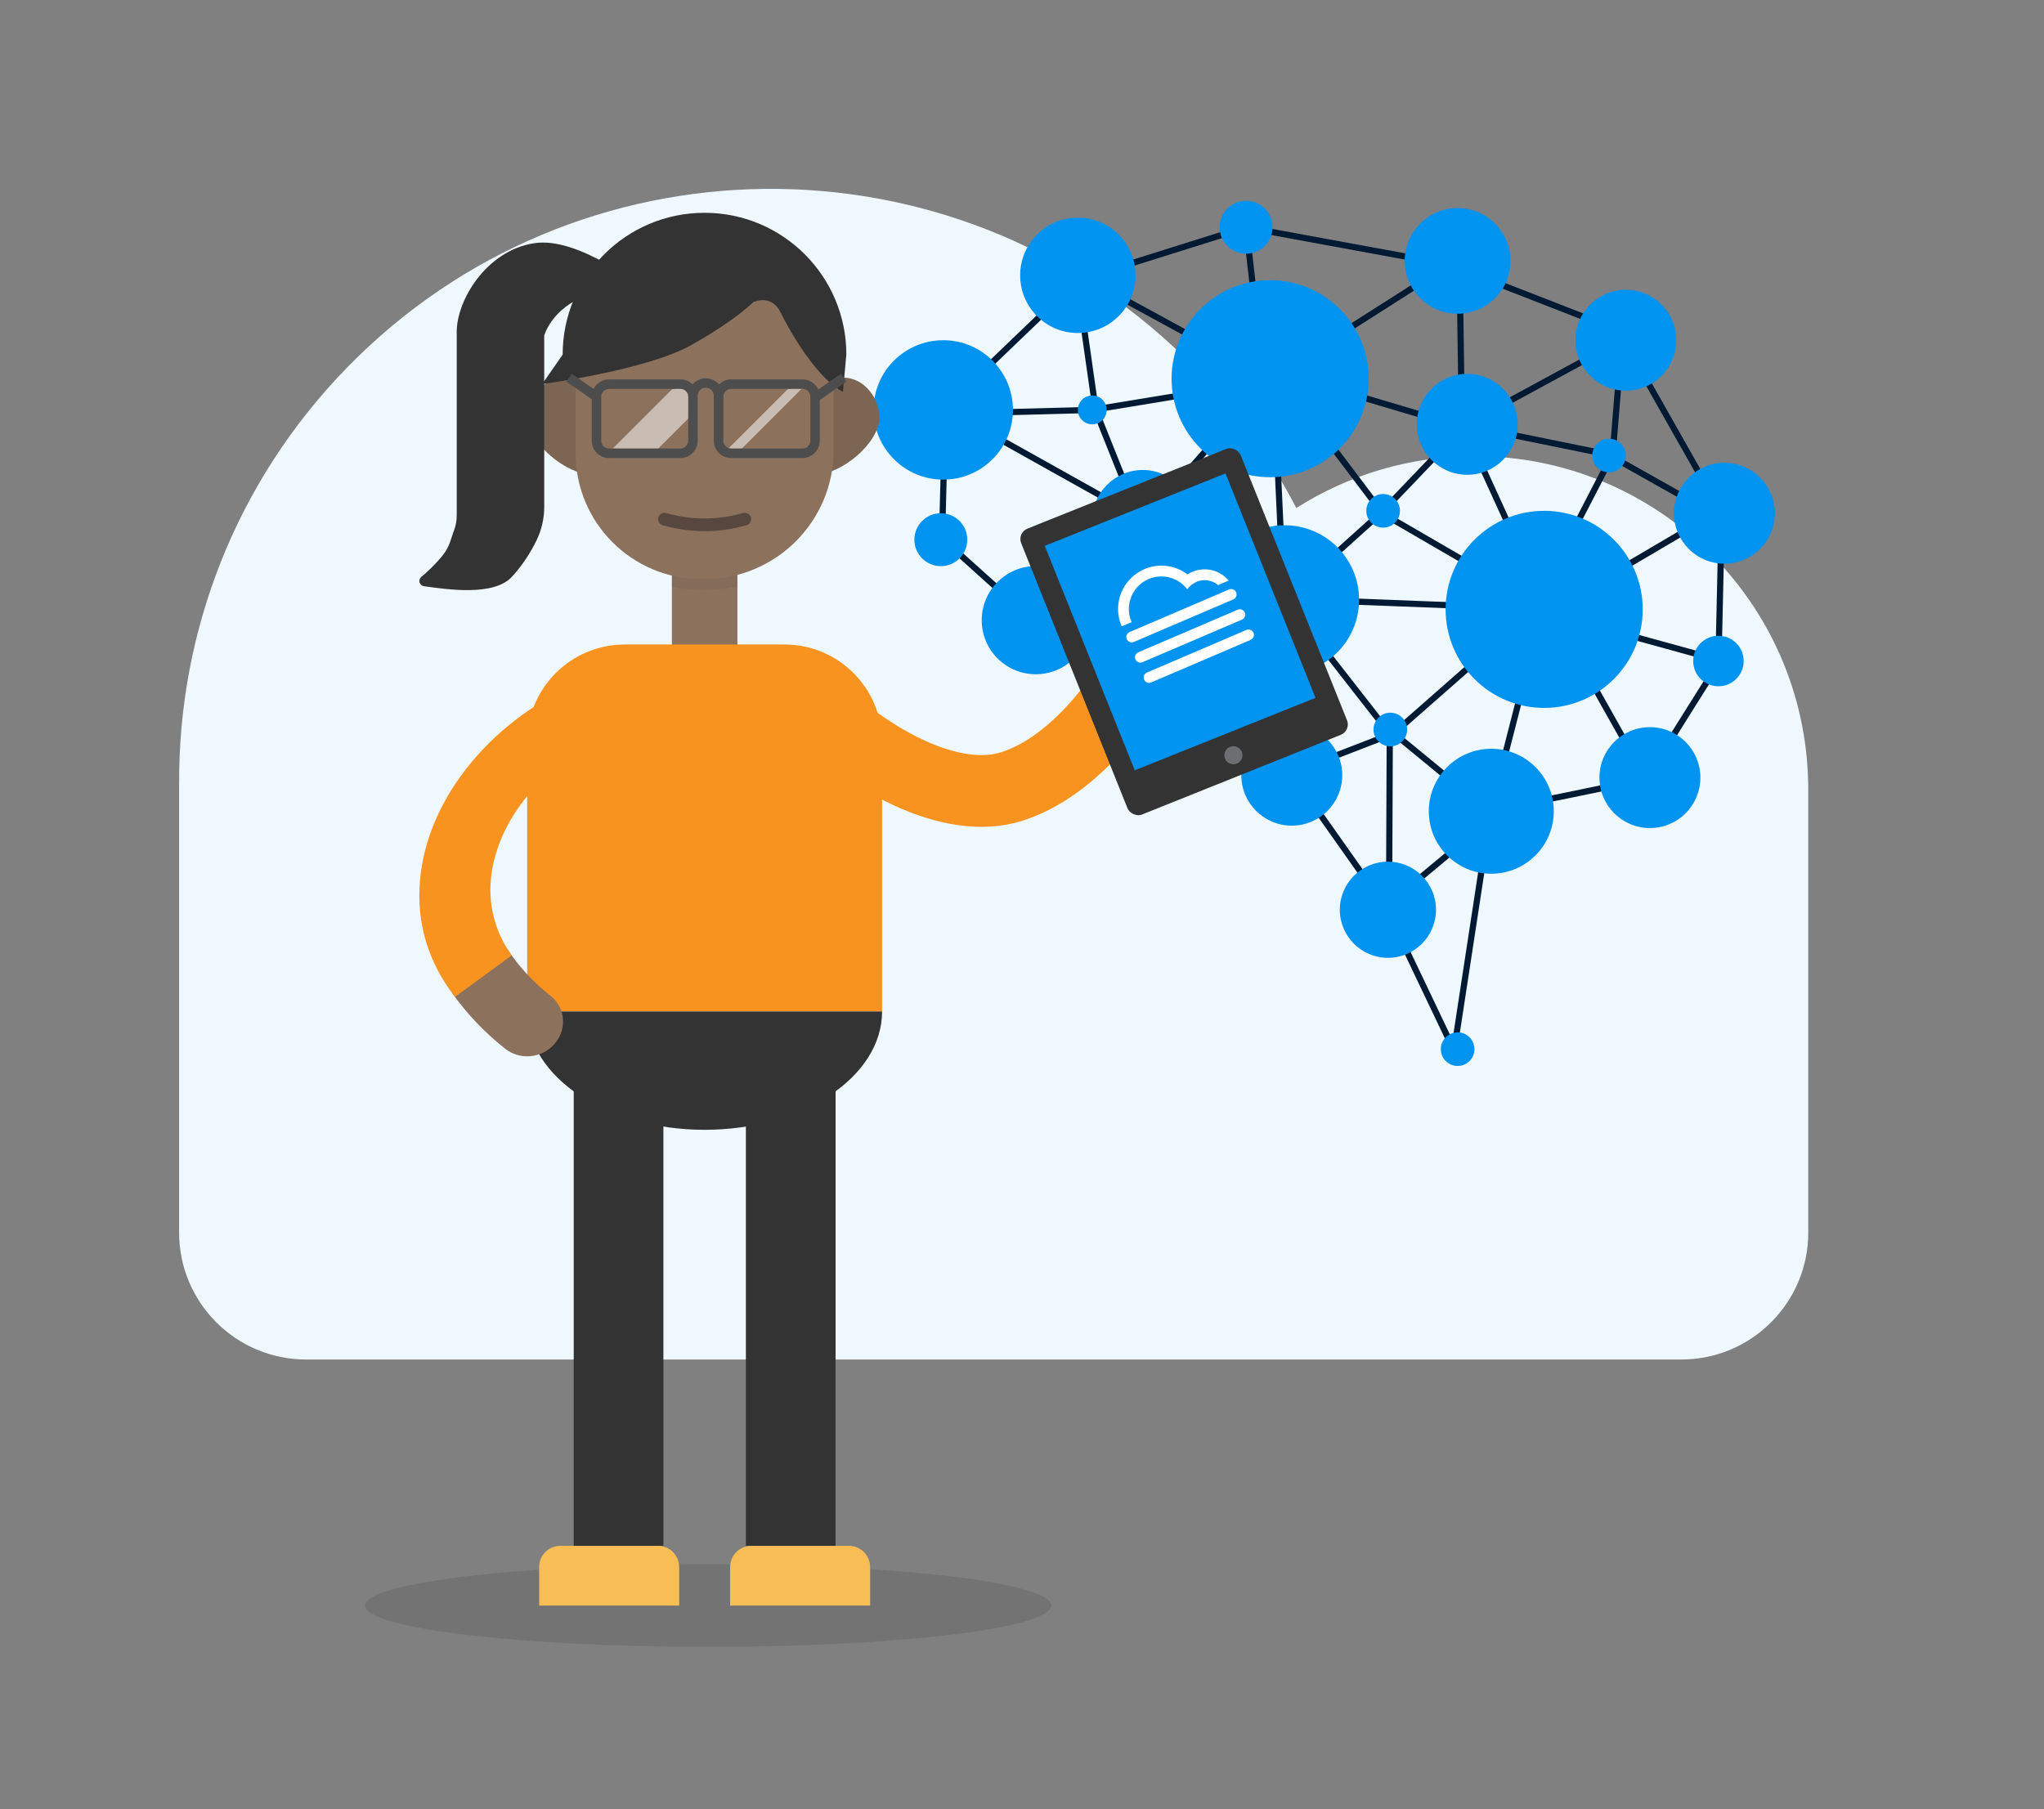
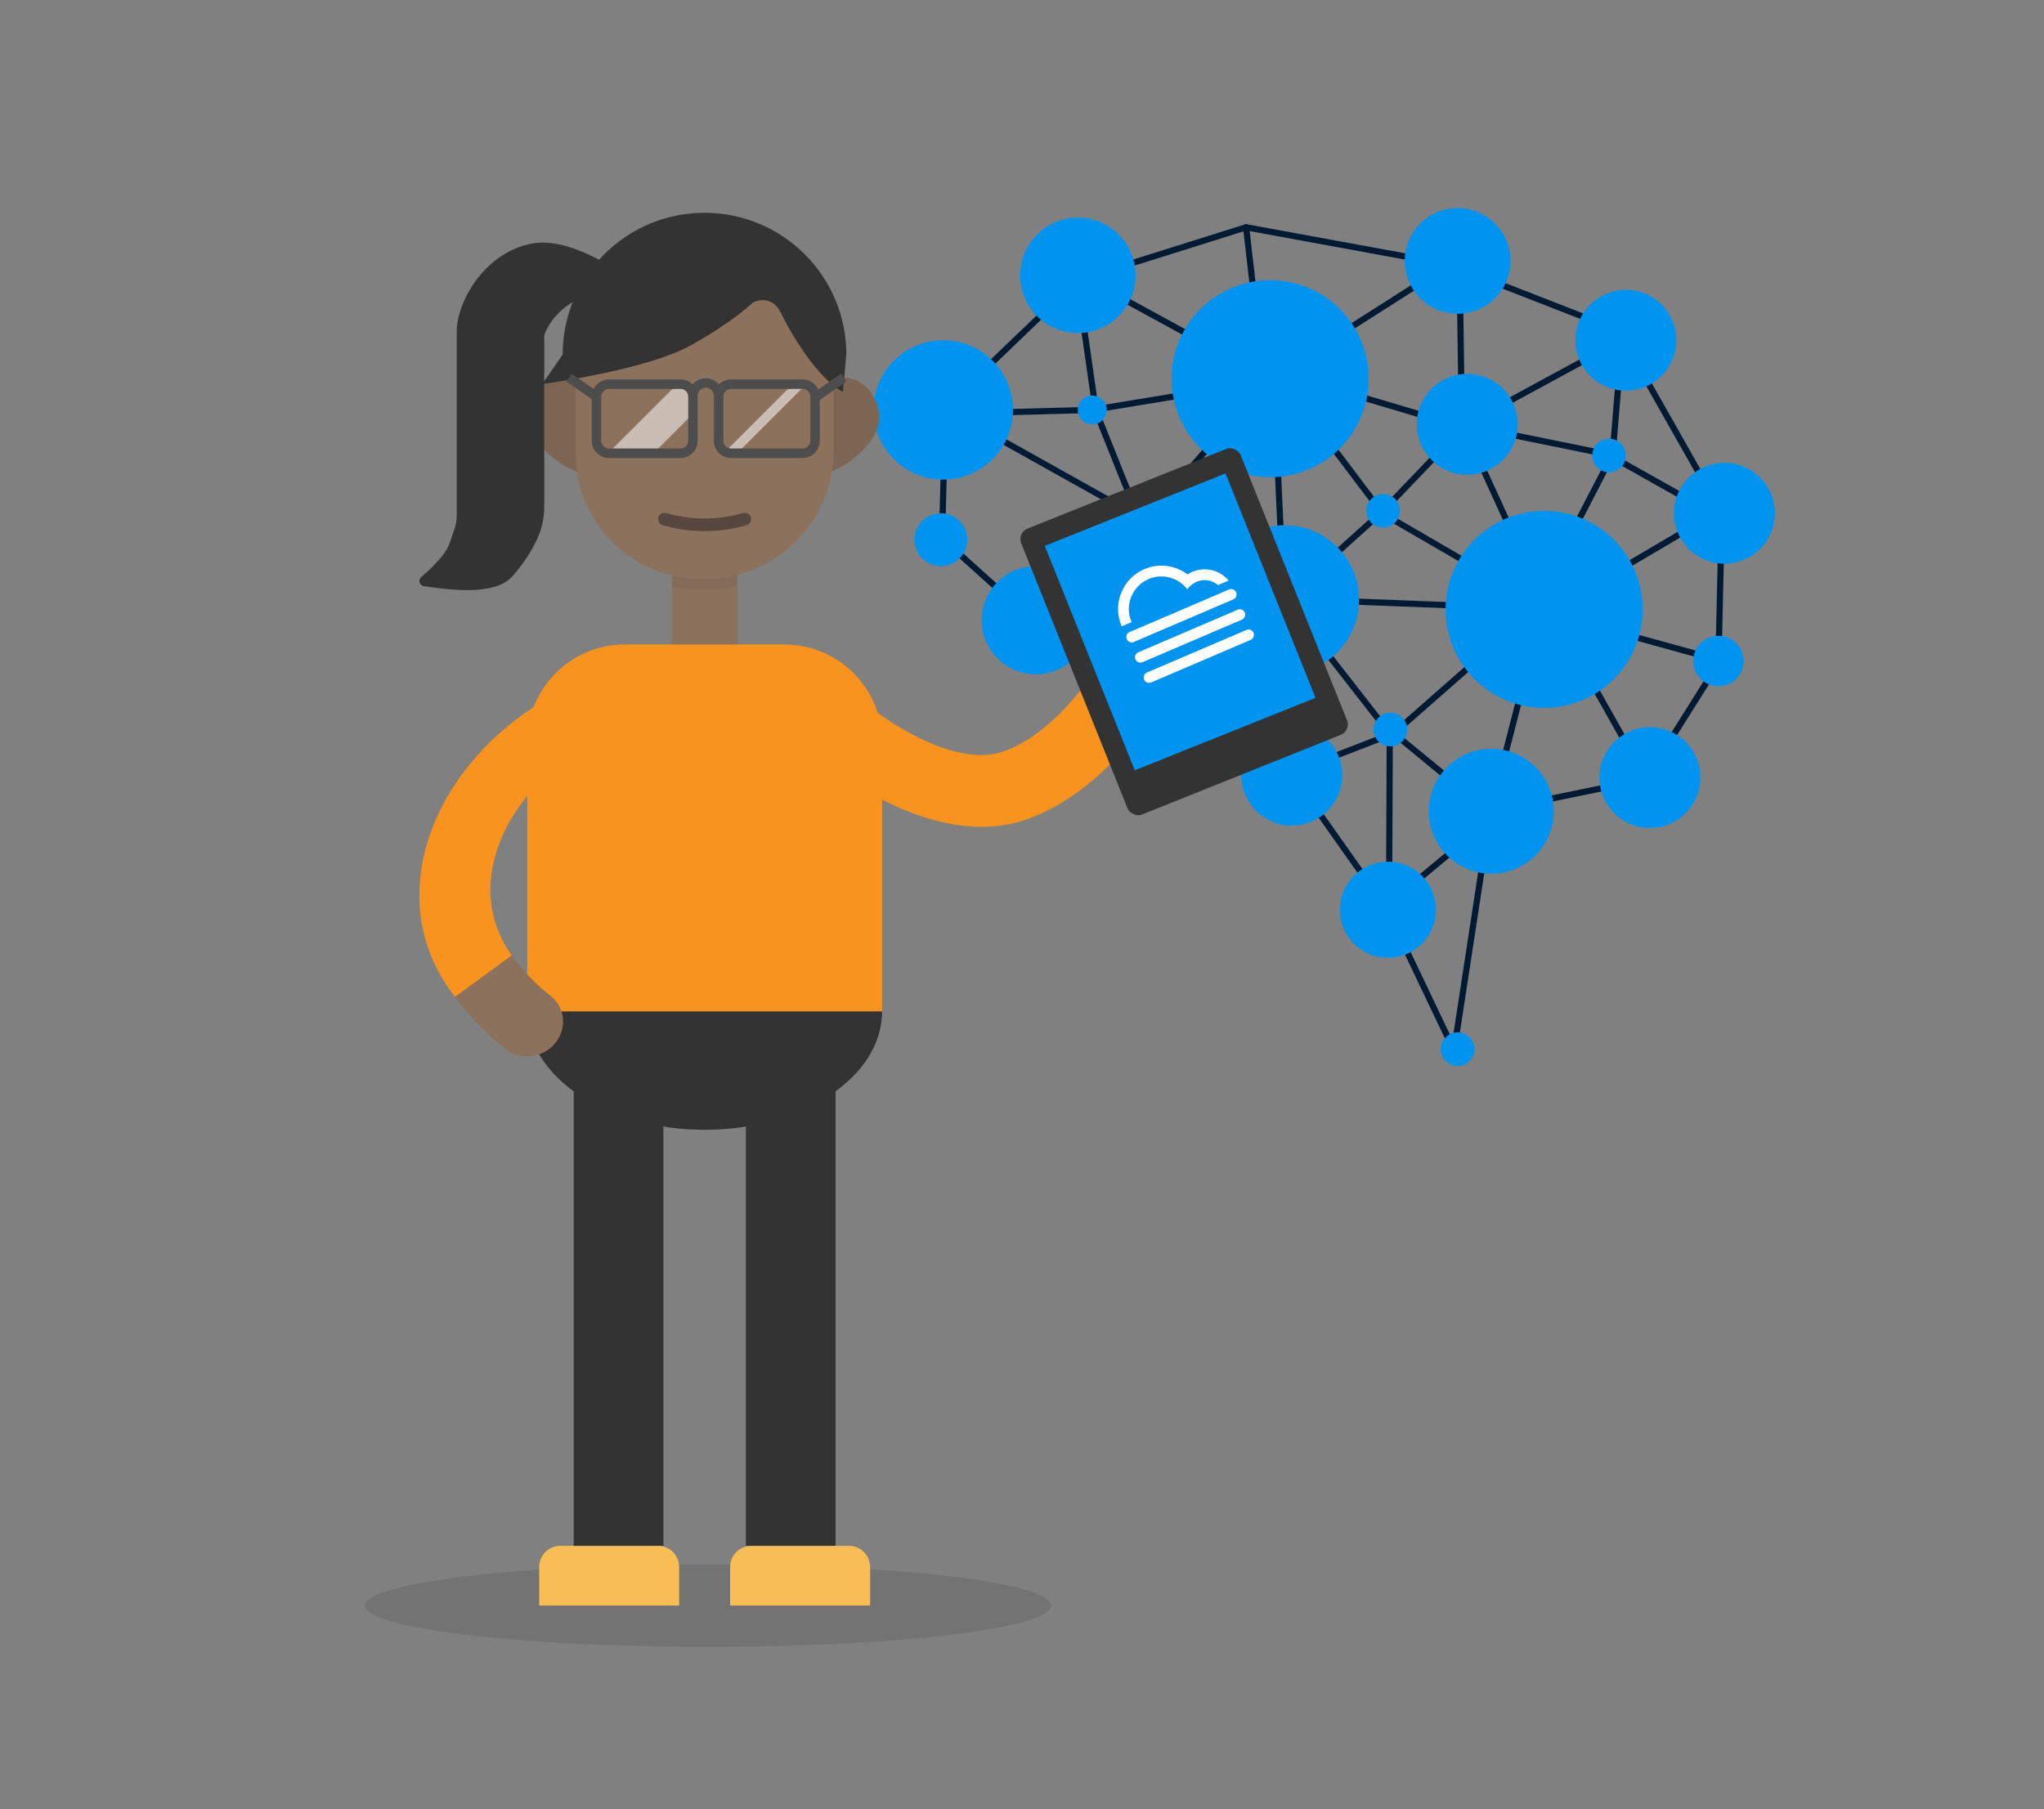
<svg xmlns="http://www.w3.org/2000/svg" viewBox="0 0 661.41 585.55">
  <rect x="0" y="0" width="661.41" height="585.55" fill="#808080" stroke="none" />
  <defs>
    <style>.cls-1{fill:#0093ef;}.cls-2,.cls-3{fill:#fff;}.cls-4{opacity:.05;}.cls-4,.cls-5,.cls-6{isolation:isolate;}.cls-7{fill:#4d4d4d;}.cls-5{fill:#231f20;opacity:.5;}.cls-8{fill:#333;}.cls-9{fill:#6d6e71;}.cls-10{fill:#f7931e;}.cls-11{fill:#8c715d;}.cls-12{fill:#7d6553;}.cls-3{opacity:.53;}.cls-13{fill:#f9bd55;}.cls-6{opacity:.1;}.cls-14{fill:none;stroke:#001a34;stroke-linecap:round;stroke-linejoin:round;stroke-width:2px;}.cls-15{fill:#eff8ff;}</style>
  </defs>
  <g id="Layer_1">
-     <path class="cls-15" d="M585.1,253.57c-1.02-58.68-48.9-105.94-107.83-105.94-21.27,0-41.09,6.16-57.8,16.79-9.14-17.61-21.19-34.1-36.15-48.73-75.63-73.93-196.87-72.56-270.8,3.06-36.61,37.45-54.79,86.17-54.55,134.82h-.01v145.35c0,22.69,18.39,41.08,41.08,41.08h445.01c22.69,0,41.08-18.39,41.08-41.08V253.57h-.02Z" />
-   </g>
+     </g>
  <g id="Layer_2">
    <g>
      <polyline class="cls-14" points="303 134 353.44 132.67 400 125" />
      <line class="cls-14" x1="408" y1="115" x2="403.22" y2="73.56" />
      <g>
        <polyline class="cls-14" points="309.89 128 348.78 90.67 403.22 73.56 471 86" />
        <polyline class="cls-14" points="305.61 143.94 304.83 174.28 328.17 195.28 346.06 207.72 376.78 225.22 411.39 247.39 426.17 262.17 444.83 288.61 454.94 307.28 470.5 339.94 482.17 263.72 486.83 245.06 494.61 214.72 510.17 169.61 521.83 147.06 524.17 118.28 514.83 103.5 468.94 85.61 423.83 114.39 440.17 128.39 468.94 136.94 464.28 147.83 447.17 165.72 423.83 186.72 414.5 174.28 412.94 140.06 391.17 144.72 370.17 168.83 342.94 193.72" />
        <polyline class="cls-14" points="321.17 140.83 367.06 166.5 405.17 188.28 433.17 194.5 473.61 196.06 476.72 214.72 451.06 237.28 426.94 246.61 416.83 238.83 416.06 200.72 398.94 206.94 377.94 224.83 375.61 217.06 370.17 171.17 363.94 156.39 354.61 133.06 349.17 94.94 361.61 95.72 395.83 114.39 430.06 143.17 447.48 166.24 481.39 185.94 488.39 170.39 472.06 134.61 472.83 122.94 472.32 86.61" />
        <polyline class="cls-14" points="485.28 131.5 521.06 112.06 532.72 122.94 556.06 164.17 556.83 180.5 556.06 214.72 535.06 248.17 526.5 241.17 512.5 216.28" />
        <line class="cls-14" x1="521.83" y1="254.39" x2="495.39" y2="259.83" />
        <polyline class="cls-14" points="468.94 252.06 447.17 234.17 422.28 202.28" />
        <polyline class="cls-14" points="449.71 238.17 449.5 287.83 458.83 284.72 477.5 269.17" />
        <line class="cls-14" x1="550.22" y1="212" x2="519.11" y2="203.44" />
        <line class="cls-14" x1="545.17" y1="171.94" x2="518.72" y2="187.5" />
        <polyline class="cls-14" points="545.17 161.06 520.28 147.06 478.28 138.5" />
        <circle class="cls-1" cx="499.67" cy="197.22" r="31.89" />
        <circle class="cls-1" cx="411" cy="122.56" r="31.89" />
        <circle class="cls-1" cx="415.67" cy="194.11" r="24.11" />
        <circle class="cls-1" cx="418" cy="250.89" r="16.33" />
-         <circle class="cls-1" cx="369.78" cy="168.44" r="16.33" />
        <circle class="cls-1" cx="474.78" cy="137.33" r="16.33" />
        <circle class="cls-1" cx="520.67" cy="147.44" r="5.44" />
        <circle class="cls-1" cx="556.06" cy="213.94" r="8.17" />
        <circle class="cls-1" cx="447.56" cy="165.33" r="5.44" />
        <circle class="cls-1" cx="353.44" cy="132.67" r="4.67" />
        <circle class="cls-1" cx="304.44" cy="174.67" r="8.56" />
-         <circle class="cls-1" cx="403.22" cy="73.56" r="8.56" />
        <circle class="cls-1" cx="449.89" cy="236.11" r="5.44" />
        <circle class="cls-1" cx="471.67" cy="339.56" r="5.44" />
        <circle class="cls-1" cx="376.78" cy="225.22" r="9.33" />
        <circle class="cls-1" cx="471.67" cy="84.44" r="17.11" />
        <circle class="cls-1" cx="526.11" cy="110.11" r="16.33" />
        <circle class="cls-1" cx="558" cy="166.11" r="16.33" />
        <circle class="cls-1" cx="533.89" cy="251.67" r="16.33" />
        <circle class="cls-1" cx="449.11" cy="294.44" r="15.56" />
        <circle class="cls-1" cx="482.56" cy="262.56" r="20.22" />
        <circle class="cls-1" cx="348.78" cy="89.11" r="18.67" />
        <circle class="cls-1" cx="305.22" cy="132.67" r="22.56" />
        <circle class="cls-1" cx="335.17" cy="200.72" r="17.5" />
      </g>
    </g>
    <g>
      <ellipse id="Ellipse_5" class="cls-6" cx="229.15" cy="519.64" rx="111.05" ry="13.36" />
      <g id="Group_76">
        <path id="Path_74" class="cls-12" d="M268.26,123.43c8.15-4.21,16.27,3.39,16.27,11.73s-12.43,18.49-20.78,18.49l4.5-30.22Z" />
        <path id="Path_75" class="cls-12" d="M187.18,123.43c-8.15-4.21-16.27,3.39-16.27,11.73s12.43,18.49,20.78,18.49l-4.5-30.22Z" />
        <rect id="Rectangle_197" class="cls-11" x="217.41" y="166.05" width="21.21" height="42.73" />
        <path id="Path_76" class="cls-4" d="M217.41,169.53h21.21v20.28c-3.49,.72-7.04,1.08-10.6,1.09h-1.15c-3.17,0-6.34-.29-9.46-.88v-20.49Z" />
        <path id="Rectangle_198" class="cls-11" d="M228.01,187.42h-1.02c-22.49,0-40.73-18.23-40.73-40.73h0v-32.5c0-23.06,18.69-41.75,41.75-41.75h0c23.06,0,41.75,18.69,41.75,41.75v31.48c0,23.06-18.69,41.75-41.75,41.75h0Z" />
        <path id="Path_77" class="cls-5" d="M228.01,167.8c4.21,0,8.4-.59,12.45-1.75,1.08-.31,2.21,.31,2.52,1.39,.05,.19,.08,.38,.08,.57h0c0,.91-.59,1.71-1.46,1.97-4.42,1.27-8.99,1.92-13.59,1.92h0c-4.6,0-9.17-.64-13.59-1.92-.87-.26-1.47-1.06-1.46-1.97h0c0-1.12,.91-2.04,2.03-2.04,.19,0,.39,.03,.57,.08,4.05,1.16,8.24,1.75,12.45,1.75Z" />
        <path id="Rectangle_199" class="cls-10" d="M285.43,327.36h-114.84v-87.2c0-17.44,14.13-31.57,31.57-31.57h51.7c17.44,0,31.57,14.13,31.57,31.57v87.2h0Z" />
        <path id="Path_78" class="cls-8" d="M228.01,365.66c-31.71,0-57.42-17.15-57.42-38.3h114.84c0,21.15-25.71,38.3-57.42,38.3Z" />
        <path id="Rectangle_200" class="cls-13" d="M281.56,519.64h-45.3v-12.48c0-3.79,3.07-6.86,6.86-6.86h31.58c3.79,0,6.86,3.07,6.86,6.86v12.48h0Z" />
        <path id="Rectangle_201" class="cls-13" d="M219.77,519.64h-45.3v-12.48c0-3.79,3.07-6.86,6.86-6.86h31.58c3.79,0,6.86,3.07,6.86,6.86v12.48h0Z" />
        <g id="Group_75-2">
          <path id="Path_79" class="cls-8" d="M270.38,352.3v148h-29.02v-148h29.02Z" />
          <path id="Path_80" class="cls-8" d="M214.67,352.3v148h-29.02v-148h29.02Z" />
        </g>
        <path class="cls-8" d="M207.25,92.86s-19.97-16.36-34.38-14.15c-15.5,2.38-25.08,18.46-25.08,28.69v59.34c0,1.72-.27,3.44-.92,5.03-.75,1.81-1.22,5.06-3.69,8.07-2.48,3.02-4.97,5.32-6.85,6.87-1.16,.95-.61,2.82,.88,3.02,7.32,1,22.54,3.37,28.45-3.07,3.78-4.12,6.33-8.42,7.96-11.79,1.63-3.36,2.48-7.04,2.48-10.78v-55.48s2.01-7.62,11.64-12.13c9.63-4.51,19.54-3.61,19.54-3.61Z" />
        <path class="cls-8" d="M273.87,114.77c0-25.35-20.55-45.9-45.9-45.9h0c-25.35,0-45.9,20.55-45.9,45.9l-6.62,9.53s33.76-4.48,48.22-12.61c14.46-8.12,20-13.84,20-13.84,0,0,5.85-2.98,8.92,3.25,5.04,10.24,13.23,22.14,20.17,25.72l1.1-12.05Z" />
      </g>
      <g id="Group_77">
        <path id="Path_82" class="cls-11" d="M178.17,322.32c4.22,3.36,5.26,9.21,2.48,13.87h0c-3.14,5.32-10.09,7.25-15.53,4.32-.56-.3-1.09-.65-1.59-1.04-6.62-5.21-12.43-11.3-17.25-18.11l17.74-14.4c3.82,5.84,8.6,11.02,14.15,15.36Z" />
        <path id="Path_83" class="cls-10" d="M200.43,227.25v.02c1.49,4.53-1.18,9.61-6.31,12.02-20.88,9.98-35.59,29.79-35.44,49.12,.1,7.49,2.48,14.66,6.91,20.8l-18.35,13.43c-5.26-6.68-8.84-14.3-10.53-22.43-.65-3.25-1-6.57-1.02-9.92-.22-27.35,19.73-54.39,48.91-68.14,5.76-2.68,12.57-1.03,15.2,3.68,.25,.46,.46,.93,.63,1.42Z" />
      </g>
      <g id="Group_78">
        <path id="Path_84" class="cls-11" d="M367.81,189.96c1.69-5.39,7.03-8.78,12.63-8.02h0c6.33,.84,10.77,6.66,9.92,12.98-.09,.64-.22,1.27-.41,1.88-2.53,7.78-5.82,15.3-9.81,22.44l-21.32-9.36c.72-1.22,1.41-2.46,2.07-3.71,2.76-5.2,5.07-10.62,6.91-16.21Z" />
        <path id="Path_85" class="cls-10" d="M254.43,217.23c4.65-3.56,11.22-3.07,15.3,1.13,15.9,16.5,39.74,29.62,54.11,25.13l.17-.05c13.44-4.35,26.12-18.52,34.81-33.55l21.32,9.36c-11.23,20.27-28.67,39.71-48.98,46.28-.13,.04-.26,.08-.4,.13-26.34,8.22-58.2-11.06-77.66-31.14-4.44-4.6-4.32-11.94,.29-16.38,.33-.32,.68-.62,1.04-.89Z" />
      </g>
      <g>
        <polygon class="cls-3" points="217.41 126.04 198.24 145.21 212.96 145.21 222.72 135.45 223.26 127.1 220.83 125.15 217.41 126.04" />
        <polygon class="cls-3" points="254.81 126.04 235.64 145.21 240 145.21 260.06 125.15 258.22 125.15 254.81 126.04" />
        <path class="cls-7" d="M273.89,123.49l-1.75-2.53-7.36,5.1c-.88-1.93-2.82-3.28-5.08-3.28h-23.11c-1.54,0-2.93,.62-3.94,1.63-1.04-1.2-2.56-1.98-4.28-1.98s-3.22,.77-4.27,1.97c-1.01-1-2.4-1.62-3.93-1.62h-23.11c-2.18,0-4.05,1.26-4.97,3.09l-7.08-4.91-1.75,2.53,8.21,5.7v13.46c0,3.08,2.51,5.59,5.59,5.59h23.11c3.08,0,5.59-2.51,5.59-5.59v-14.26c0-.12-.03-.23-.03-.34,.04-1.42,1.21-2.56,2.64-2.56s2.64,1.19,2.64,2.64h0c0,.09-.03,.17-.03,.26v14.26c0,3.08,2.51,5.59,5.59,5.59h23.11c3.08,0,5.59-2.51,5.59-5.59v-13.19l8.59-5.96Zm-51.19,19.15c0,1.39-1.13,2.52-2.52,2.52h-23.11c-1.39,0-2.52-1.13-2.52-2.52v-14.26c0-1.39,1.13-2.52,2.52-2.52h23.11c1.39,0,2.52,1.13,2.52,2.52v14.26Zm39.52,0c0,1.39-1.13,2.52-2.52,2.52h-23.11c-1.39,0-2.52-1.13-2.52-2.52v-14.26c0-1.39,1.13-2.52,2.52-2.52h23.11c1.39,0,2.52,1.13,2.52,2.52v14.26Z" />
      </g>
      <path class="cls-11" d="M363.62,205.64s-3.59-9.18-11.84-9.28c-11.87-.14-4-7.59,.04-7.59s5.05,.34,10.38,2.63c5.33,2.29,8.98,9.14,8.98,9.14l-7.55,5.11Z" />
    </g>
    <rect class="cls-8" x="344.89" y="154.63" width="76.53" height="99.68" rx="3.61" ry="3.61" transform="translate(-48.57 157.28) rotate(-21.85)" />
    <rect class="cls-1" x="350.37" y="162.15" width="63.02" height="78.26" transform="translate(-47.48 156.57) rotate(-21.85)" />
    <g>
      <path class="cls-2" d="M403.32,203.88l-32.18,13.78c-.89,.38-1.3,1.41-.92,2.29s1.41,1.3,2.29,.92l32.18-13.78c.89-.38,1.3-1.41,.92-2.29-.38-.89-1.41-1.3-2.29-.92Z" />
      <path class="cls-2" d="M400.51,197.33l-32.18,13.78c-.89,.38-1.3,1.41-.92,2.29s1.41,1.3,2.29,.92l32.18-13.78c.89-.38,1.3-1.41,.92-2.29-.38-.89-1.41-1.3-2.29-.92Z" />
      <path class="cls-2" d="M366.9,207.77l32.18-13.78c.89-.38,1.3-1.41,.92-2.29-.38-.89-1.41-1.3-2.29-.92l-32.18,13.78c-.89,.38-1.3,1.41-.92,2.29,.38,.89,1.41,1.3,2.29,.92Z" />
      <path class="cls-2" d="M366.18,201.34s-.03-.06-.05-.09c-2.29-5.34,.2-11.55,5.54-13.84,4.53-1.94,9.67-.44,12.53,3.32,.66-.95,1.57-1.74,2.68-2.26h0c.11-.07,.22-.13,.33-.18,2.03-.87,4.26-.63,6.02,.43,.33,.19,.64,.4,.94,.64l3.41-1.46c-2.79-3.34-7.54-4.62-11.75-2.83-.55,.24-1.07,.52-1.55,.84-3.89-2.93-9.2-3.76-13.98-1.71-7.11,3.05-10.43,11.31-7.38,18.43,.01,.03,.03,.06,.04,.09l3.22-1.38Z" />
    </g>
-     <circle class="cls-9" cx="399.11" cy="244.41" r="2.93" transform="translate(-67.97 273.79) rotate(-35.08)" />
  </g>
</svg>